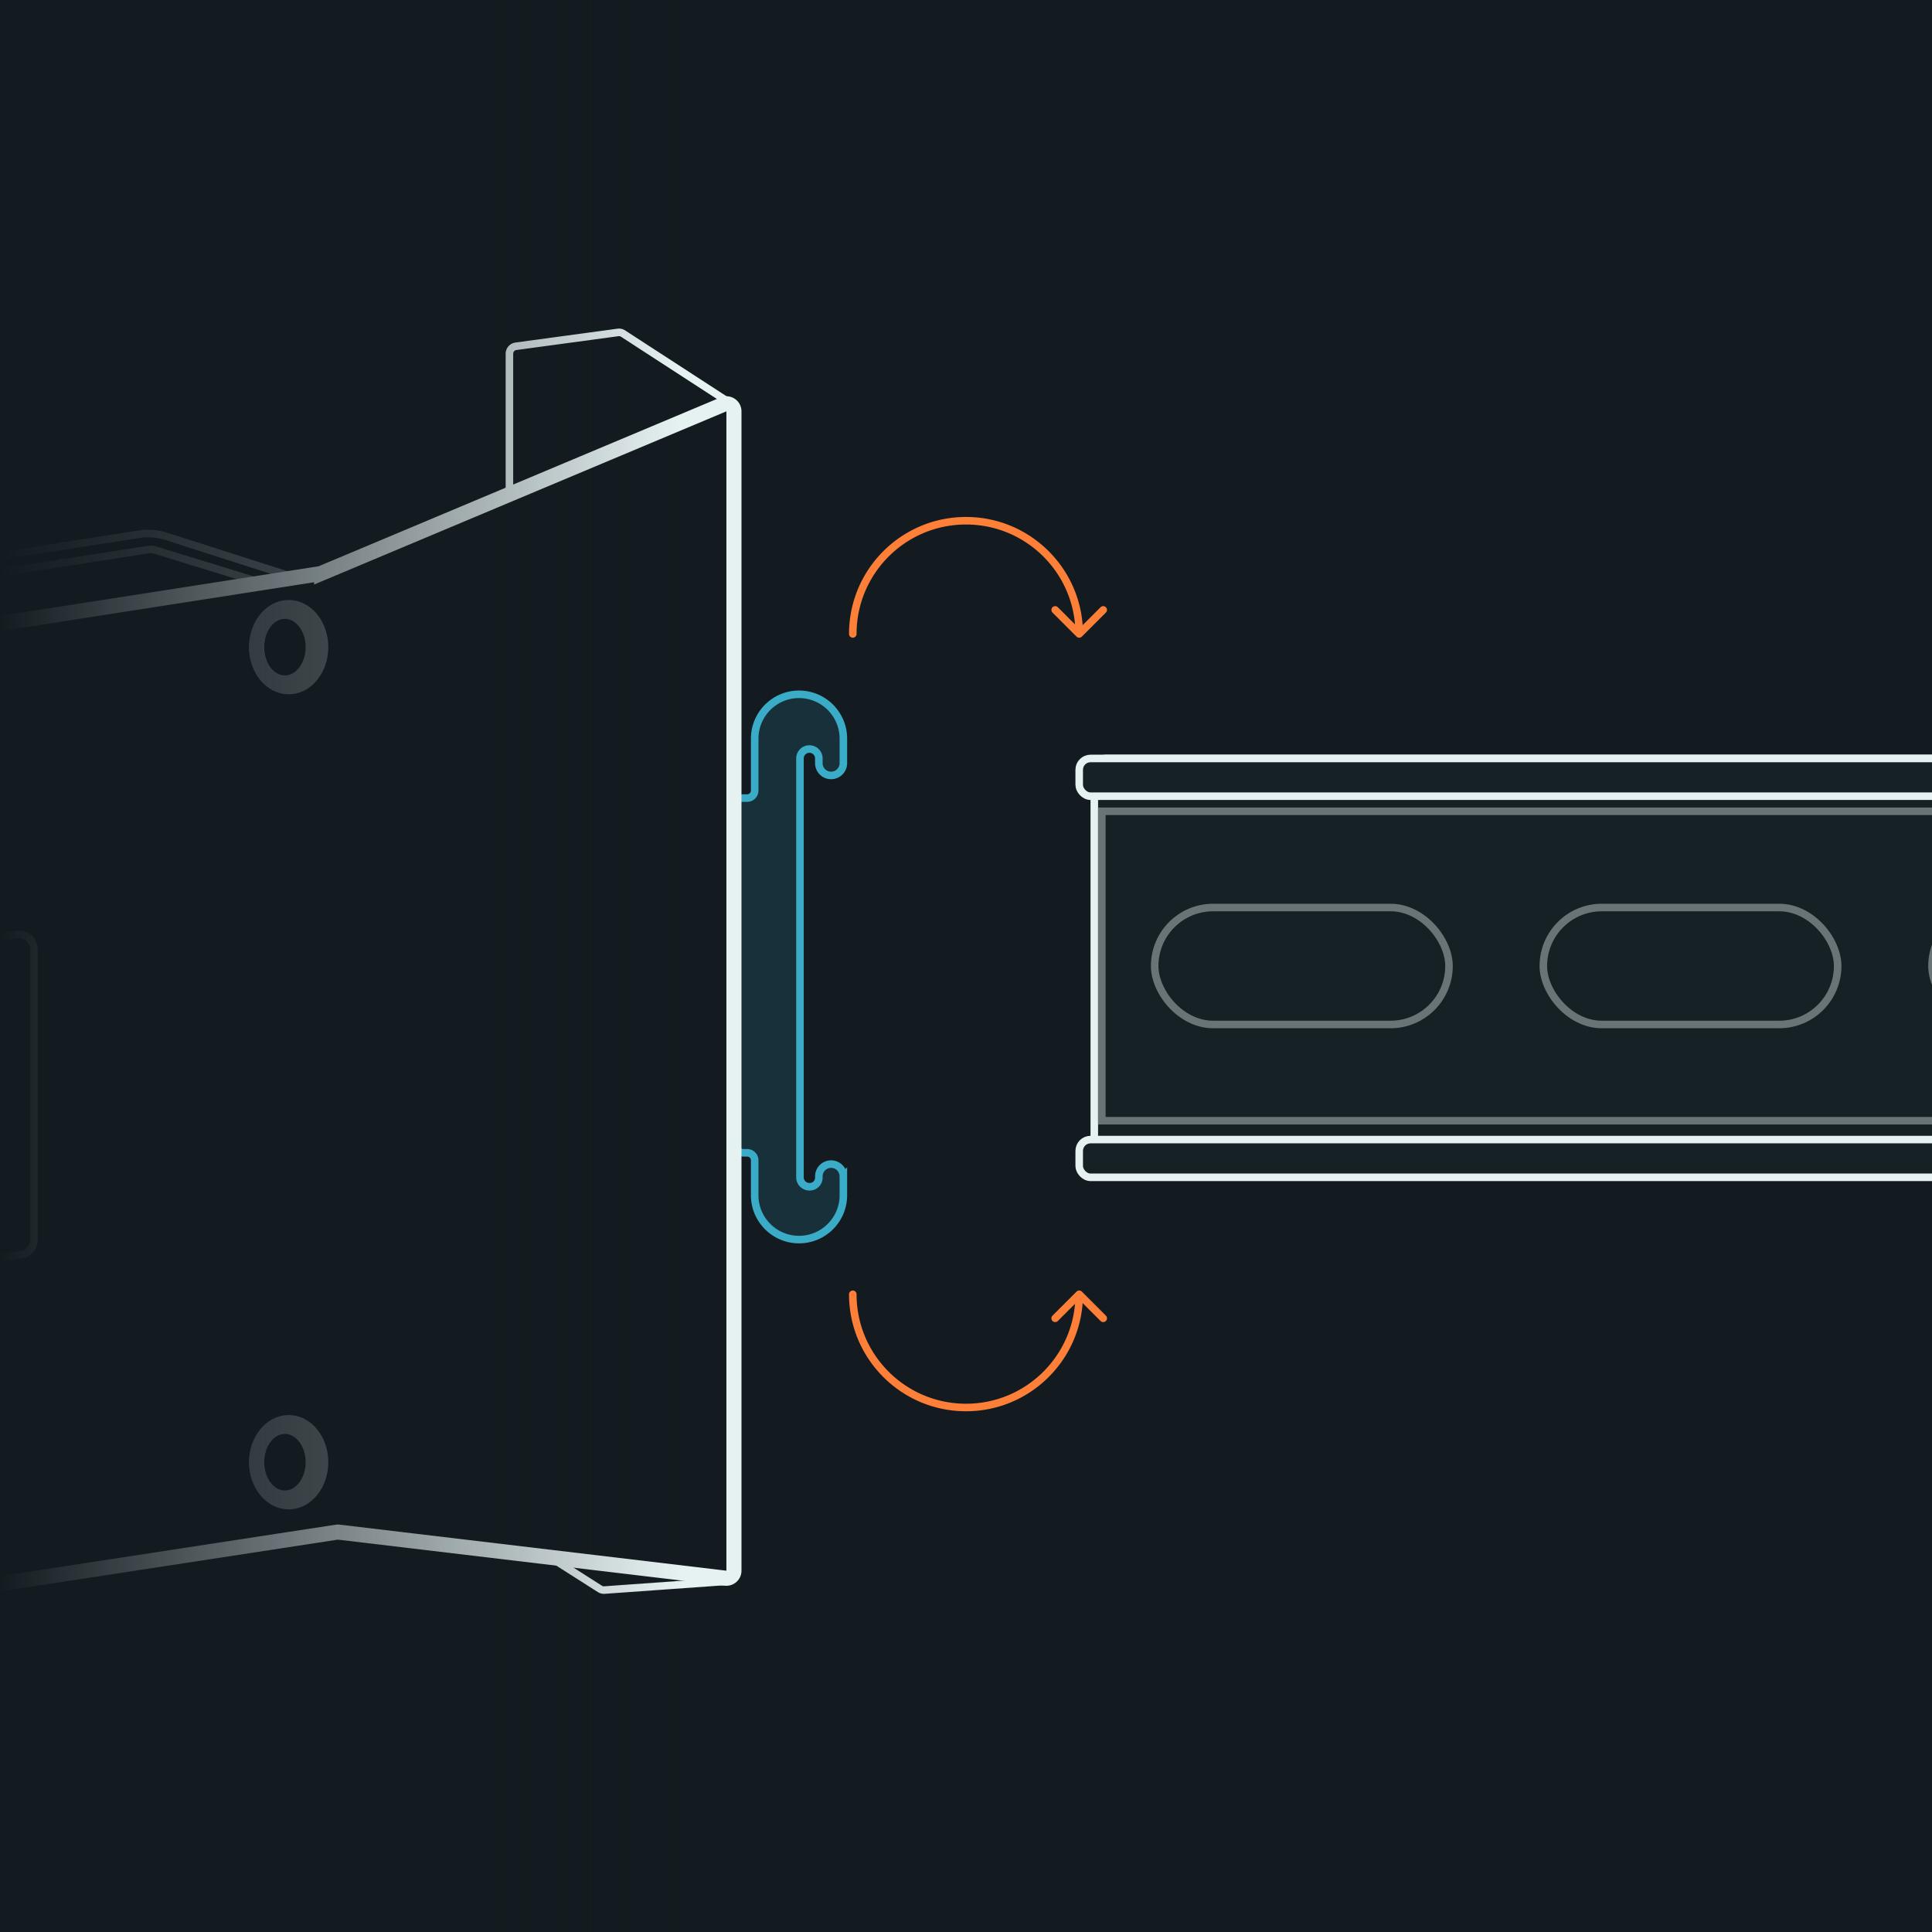
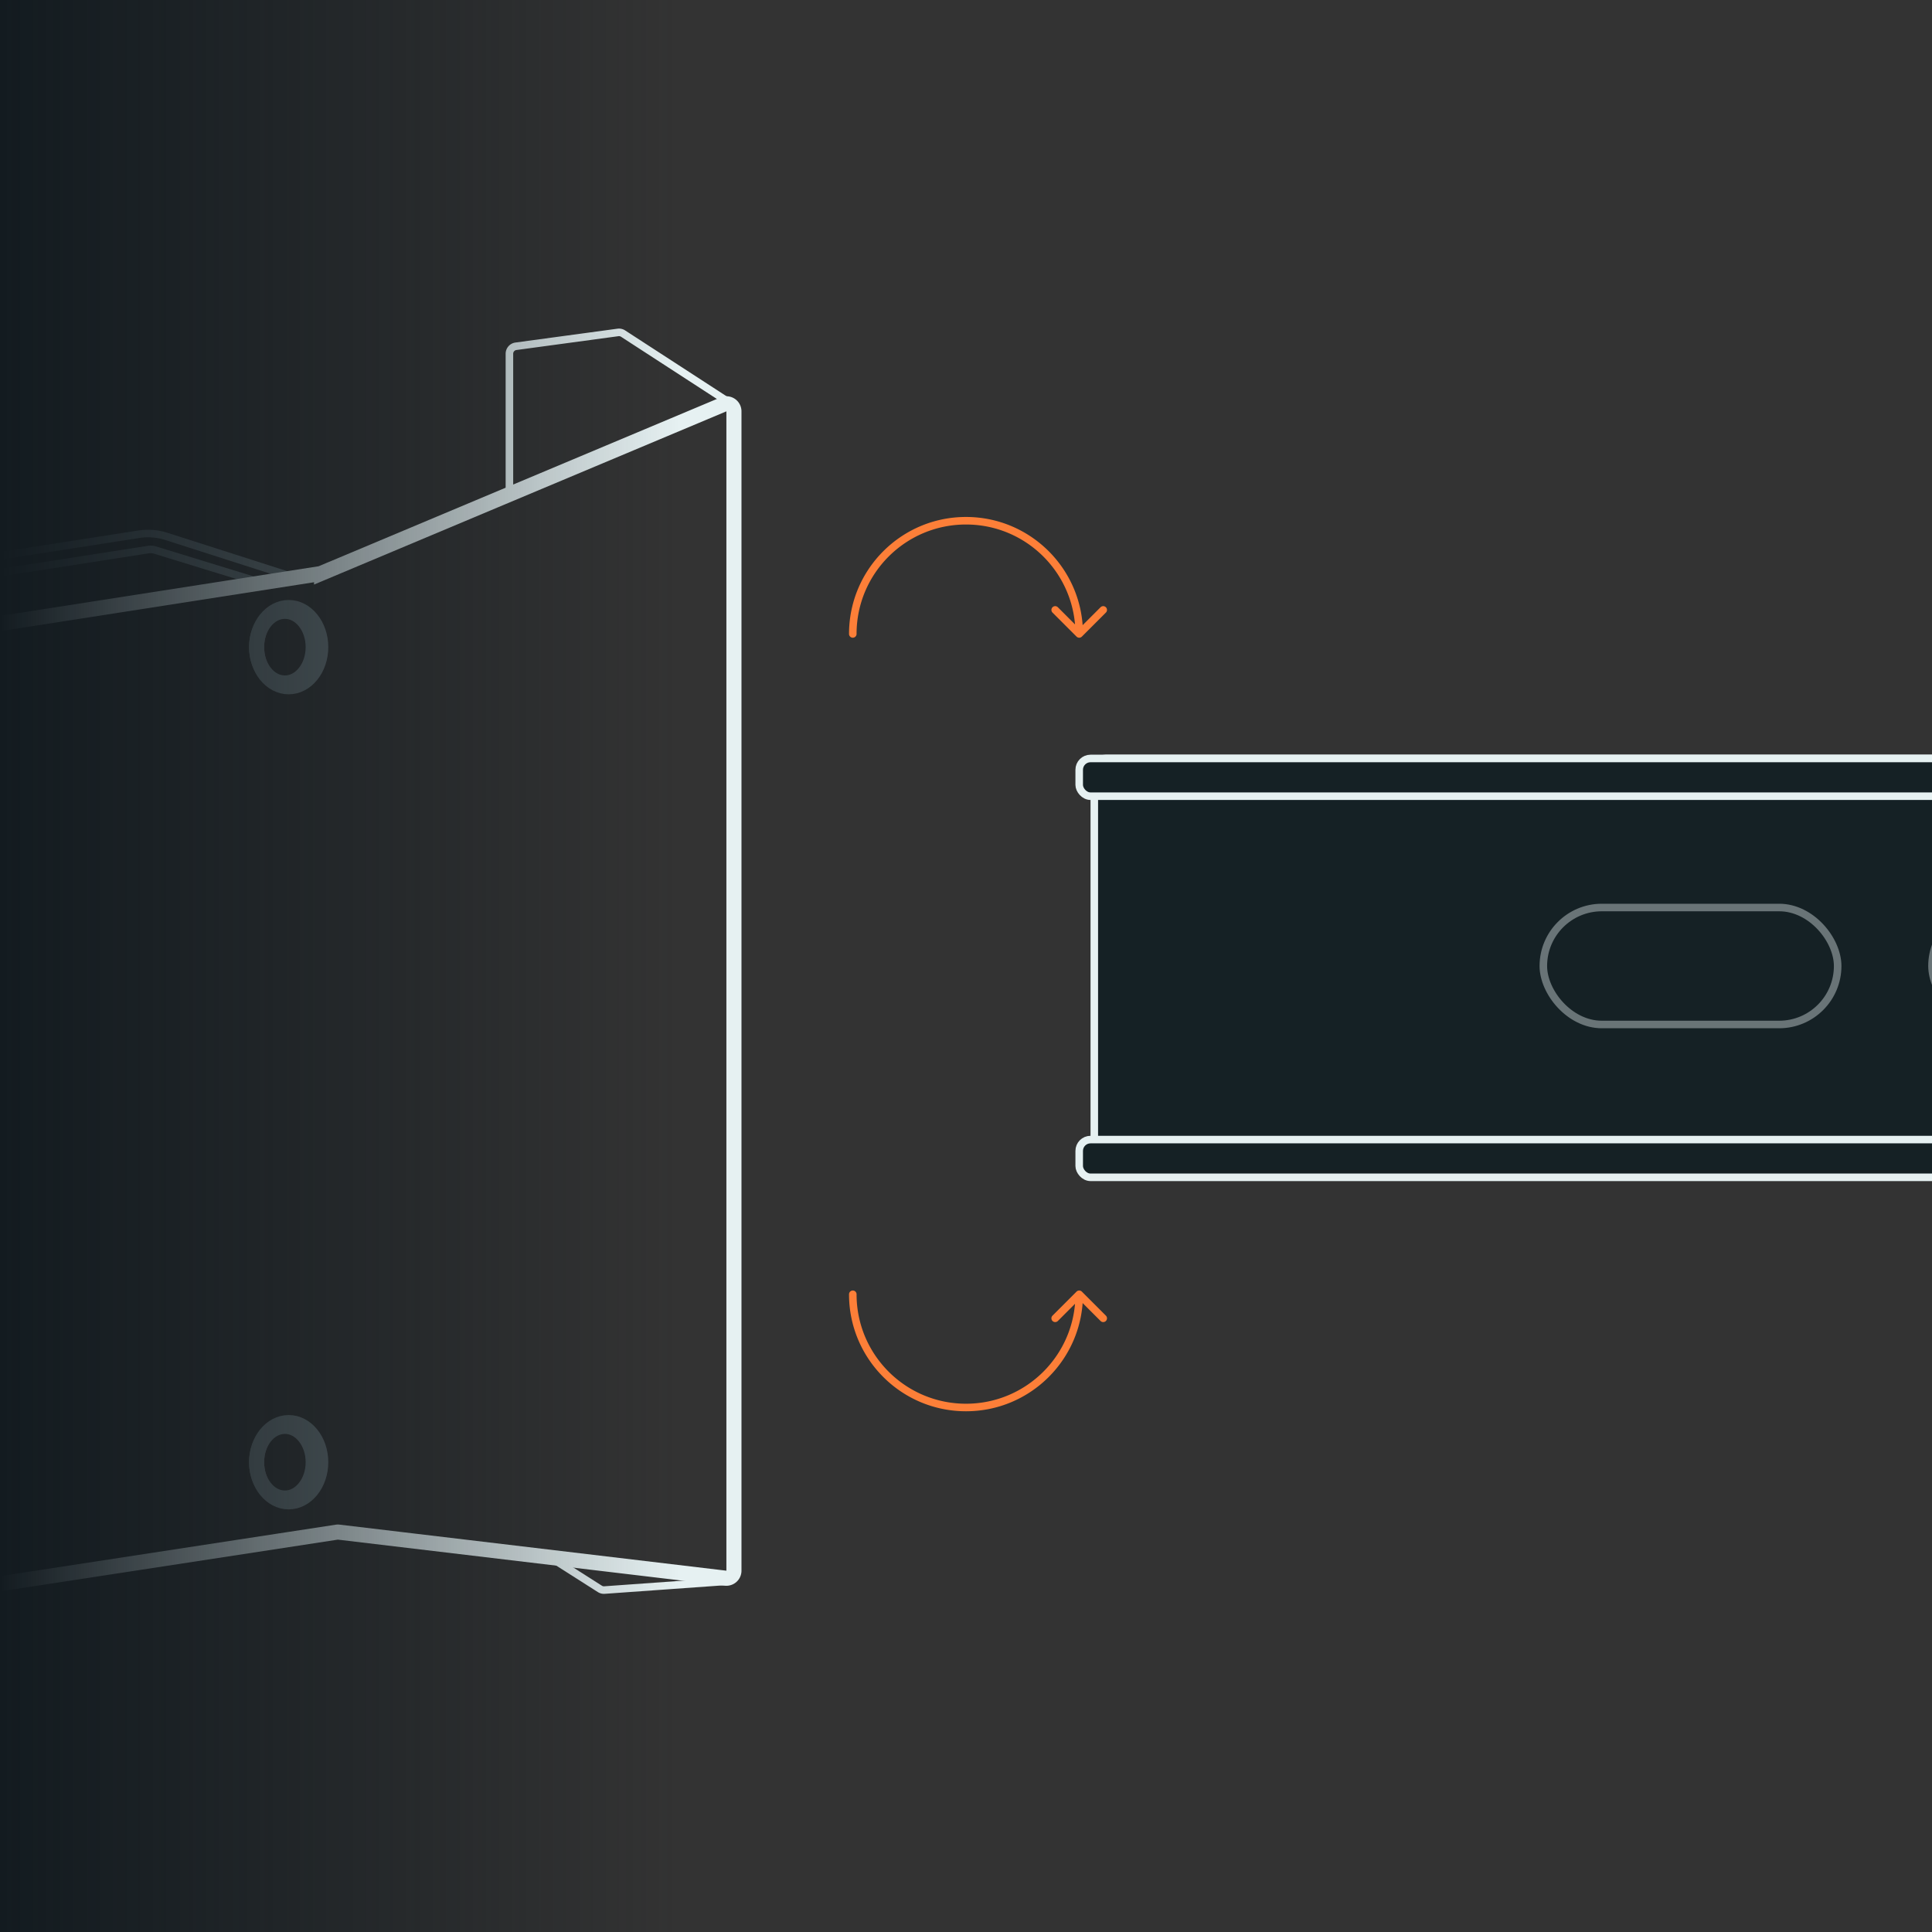
<svg xmlns="http://www.w3.org/2000/svg" width="512" height="512" fill="none">
  <rect width="100%" height="100%" fill="#333333" stroke="none" />
  <g clip-path="url(#a)">
-     <path fill="#131B20" d="M0 0h512v512H0z" />
    <path stroke="#697477" stroke-width="2" d="m79.5 153.5-35.394-11.344a16.006 16.006 0 0 0-7.347-.573l-258.991 40.362A8 8 0 0 0-229 189.85v240.77a8 8 0 0 0 6.22 7.8l39.78 9.08" />
    <path stroke="#697477" stroke-width="2" d="m69.5 154.5-28.418-8.729a3.992 3.992 0 0 0-1.791-.129l-259.907 40.529a4 4 0 0 0-3.384 3.952v239.525a4 4 0 0 0 3.095 3.896L-184.5 442" />
    <path stroke="#E6F1F2" stroke-width="2" d="M165.122 88.404 193 106.5l-58 24V93.747a2 2 0 0 1 1.731-1.982l27.034-3.665c.474-.065.956.043 1.357.304ZM145.5 412.499l13.472 8.574c.362.23.788.338 1.216.308L193.5 419" />
-     <path fill="#3AACC8" fill-opacity=".15" stroke="#3AACC8" stroke-width="2" d="M198 211.5h-1.5a1.5 1.5 0 0 0-1.5 1.5v90.5a2 2 0 0 0 2 2h1a2 2 0 0 1 2 2v9.25c0 6.489 5.261 11.75 11.75 11.75s11.75-5.261 11.75-11.75v-5a3.25 3.25 0 1 0-6.5 0v.35a2.4 2.4 0 0 1-2.4 2.4h-.1a2.5 2.5 0 0 1-2.5-2.5V201a2.5 2.5 0 1 1 5 0v1.25a3.25 3.25 0 1 0 6.5 0v-6.5c0-6.489-5.261-11.75-11.75-11.75S200 189.261 200 195.75v13.75a2 2 0 0 1-2 2Z" />
-     <path stroke="#E6F1F2" stroke-width="2" d="M-107 267.457a4 4 0 0 1 3.42-3.958l108-15.828A4 4 0 0 1 9 251.629v76.914a4 4 0 0 1-3.42 3.958l-108 15.828a4 4 0 0 1-4.58-3.958v-76.914Z" />
    <path stroke="#E6F1F2" stroke-width="4" d="m84.759 152.038-267.567 41.698a2 2 0 0 0-1.692 1.976V445.67a2 2 0 0 0 2.303 1.977l271.428-41.606c.178-.027.36-.03.54-.009l102.493 12.202a2 2 0 0 0 2.236-1.986V109.009a2 2 0 0 0-2.775-1.843l-106.5 44.739a2 2 0 0 1-.466.133Z" />
    <ellipse cx="76.5" cy="171.5" stroke="#697477" stroke-width="4" rx="8.5" ry="10.5" />
    <ellipse cx="75.5" cy="171.5" stroke="#697477" stroke-width="4" rx="7.5" ry="9.5" />
    <ellipse cx="76.5" cy="387.5" stroke="#697477" stroke-width="4" rx="8.5" ry="10.5" />
    <ellipse cx="75.5" cy="387.5" stroke="#697477" stroke-width="4" rx="7.5" ry="9.5" />
    <path fill="url(#b)" d="M0 512h512v180H0z" transform="rotate(-90 0 512)" />
    <rect width="247" height="110" x="290" y="201" fill="#152125" stroke="#E6F1F2" stroke-width="2" rx="3" />
    <rect width="251" height="10" x="286" y="201" fill="#152125" stroke="#E6F1F2" stroke-width="2" rx="3" />
    <rect width="251" height="10" x="286" y="302" fill="#152125" stroke="#E6F1F2" stroke-width="2" rx="3" />
-     <path stroke="#697477" stroke-width="2" d="M292 215h244v82H292z" />
-     <rect width="78" height="31" x="306" y="240.5" stroke="#697477" stroke-width="2" rx="15.5" />
    <rect width="78" height="31" x="409" y="240.5" stroke="#697477" stroke-width="2" rx="15.5" />
    <rect width="78" height="31" x="512" y="240.5" stroke="#697477" stroke-width="2" rx="15.5" />
    <path fill="#FD7F38" d="M225 168a1 1 0 0 0 2 0h-2Zm60.293.707a.999.999 0 0 0 1.414 0l6.364-6.364a.999.999 0 1 0-1.414-1.414L286 166.586l-5.657-5.657a.999.999 0 1 0-1.414 1.414l6.364 6.364ZM227 168c0-16.016 12.984-29 29-29v-2c-17.121 0-31 13.879-31 31h2Zm29-29c16.016 0 29 12.984 29 29h2c0-17.121-13.879-31-31-31v2Zm-31 204a1 1 0 0 1 2 0h-2Zm60.293-.707a.999.999 0 0 1 1.414 0l6.364 6.364a.999.999 0 1 1-1.414 1.414L286 344.414l-5.657 5.657a.999.999 0 1 1-1.414-1.414l6.364-6.364ZM227 343c0 16.016 12.984 29 29 29v2c-17.121 0-31-13.879-31-31h2Zm29 29c16.016 0 29-12.984 29-29h2c0 17.121-13.879 31-31 31v-2Z" />
  </g>
  <defs>
    <linearGradient id="b" x1="256" x2="256" y1="512" y2="692" gradientUnits="userSpaceOnUse">
      <stop stop-color="#131B20" />
      <stop offset="1" stop-color="#131B20" stop-opacity="0" />
    </linearGradient>
    <clipPath id="a">
      <path fill="#fff" d="M0 0h512v512H0z" />
    </clipPath>
  </defs>
</svg>